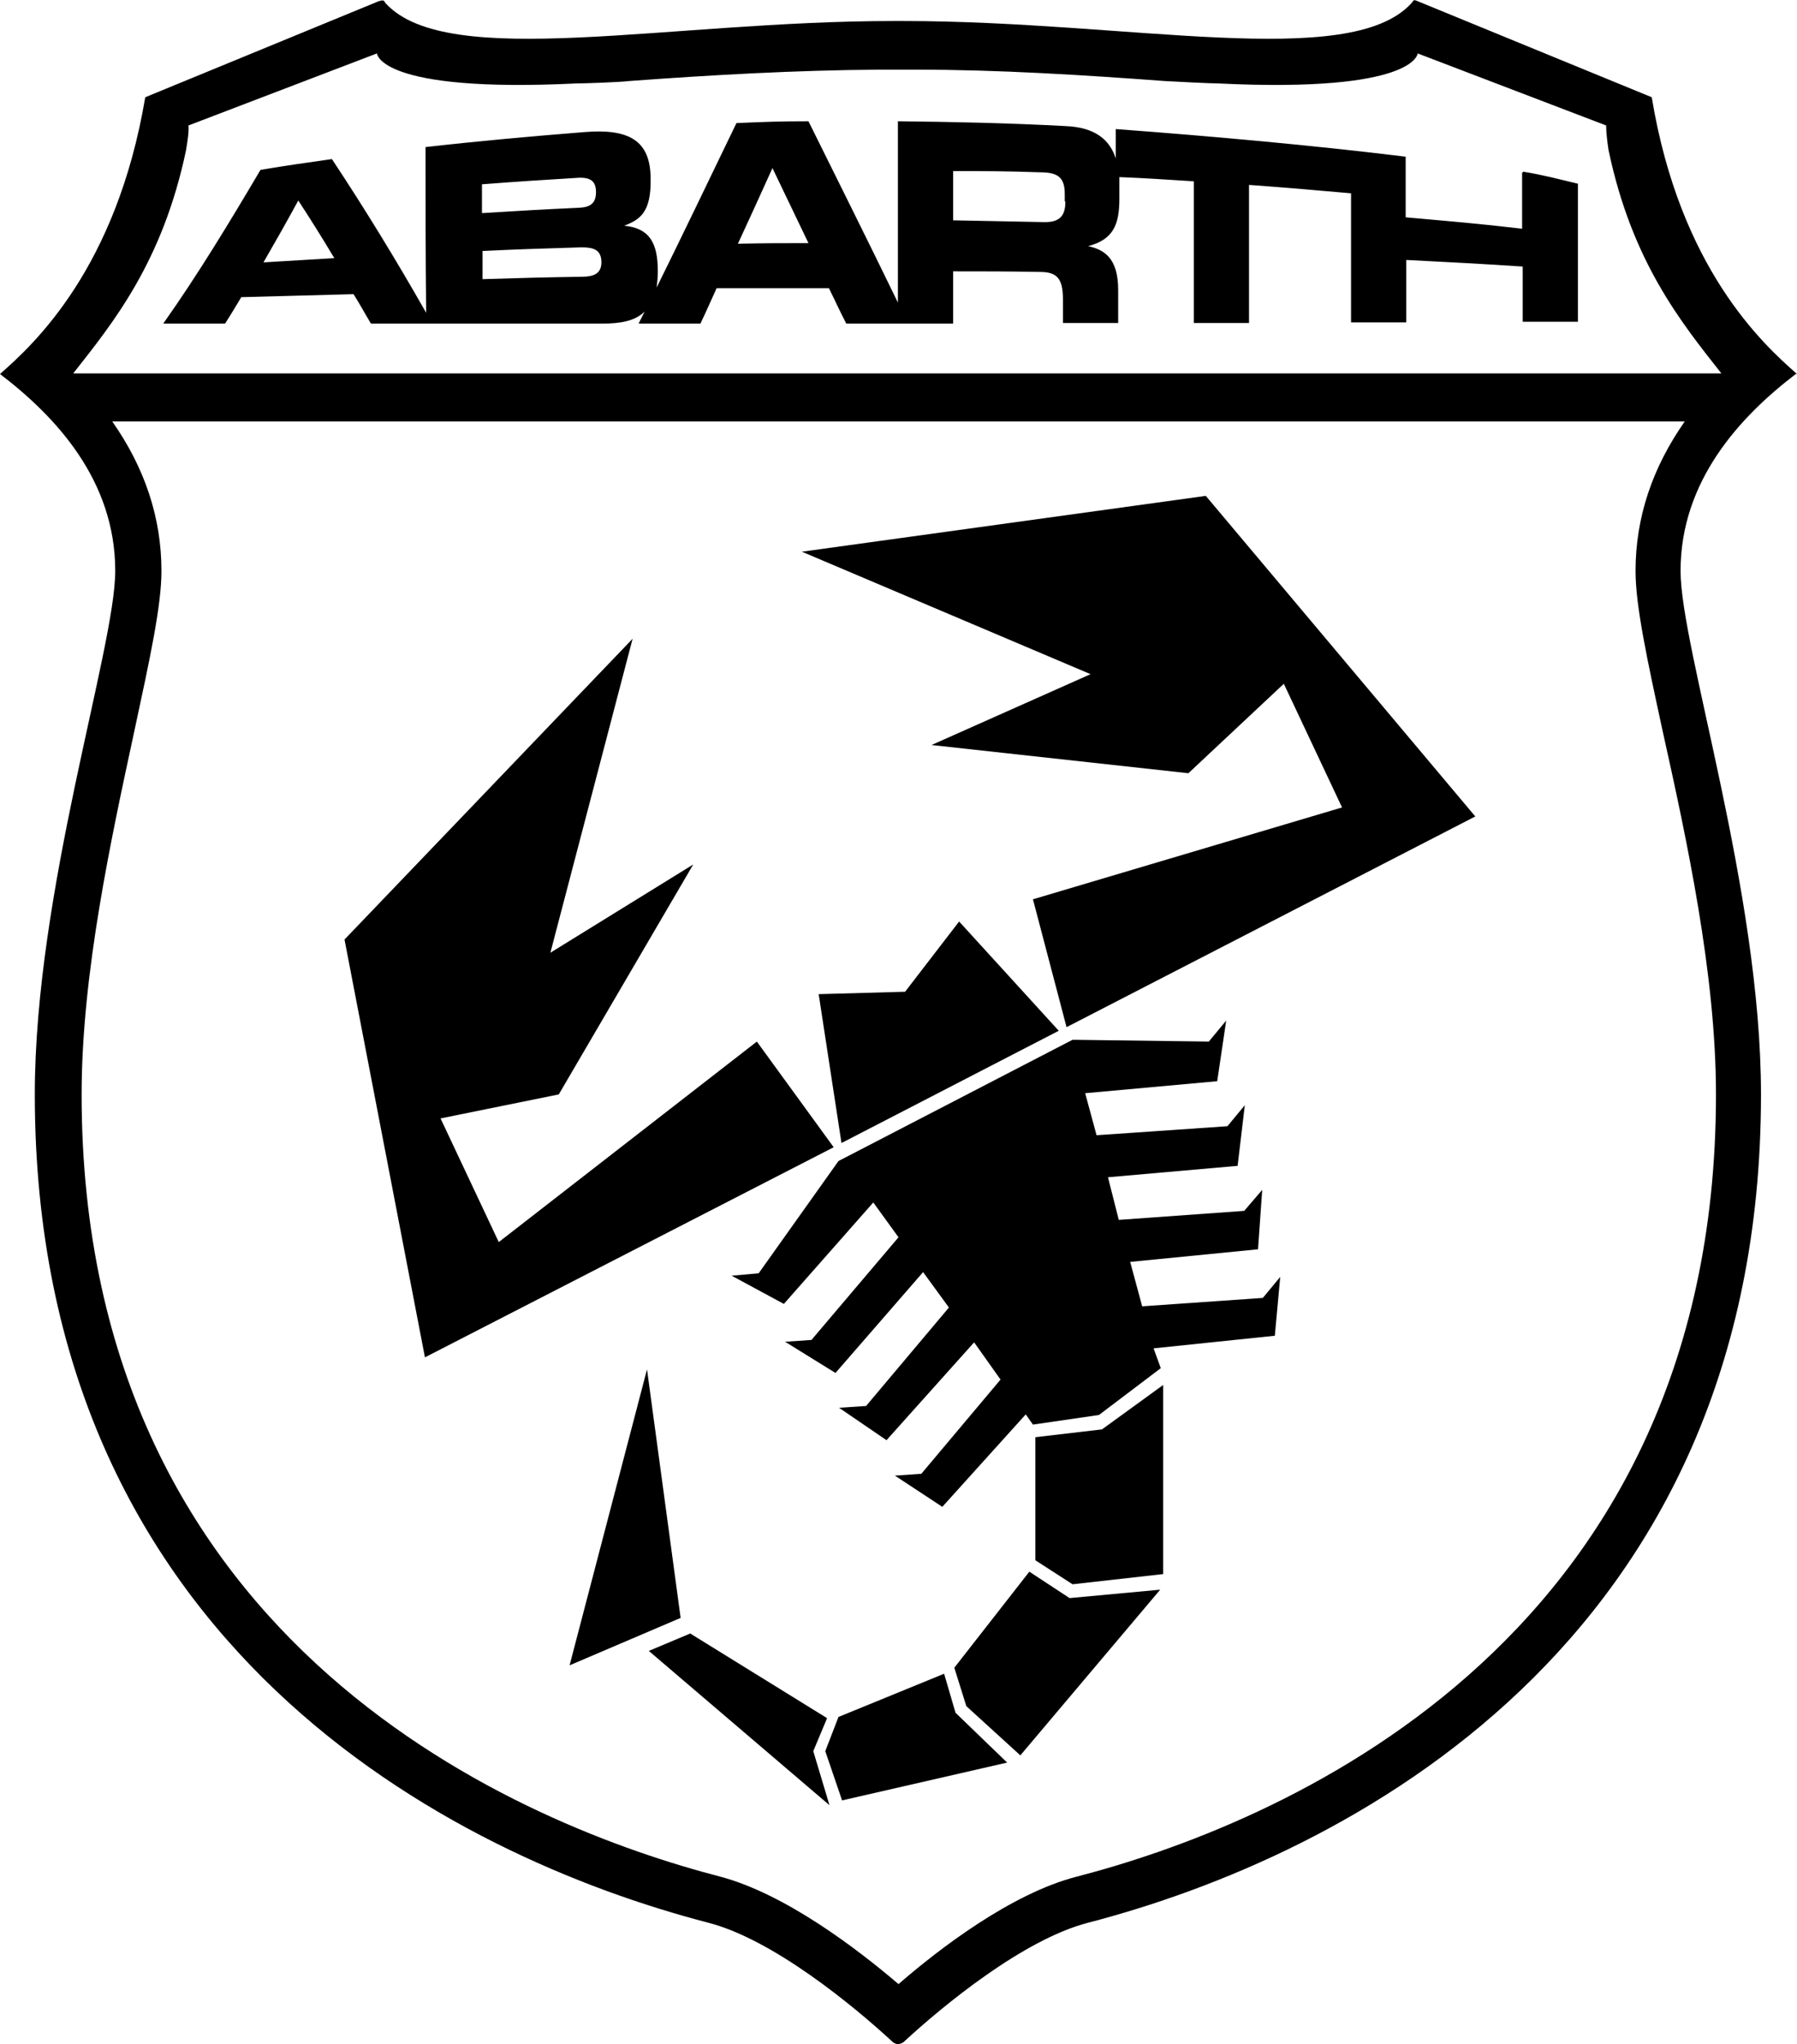
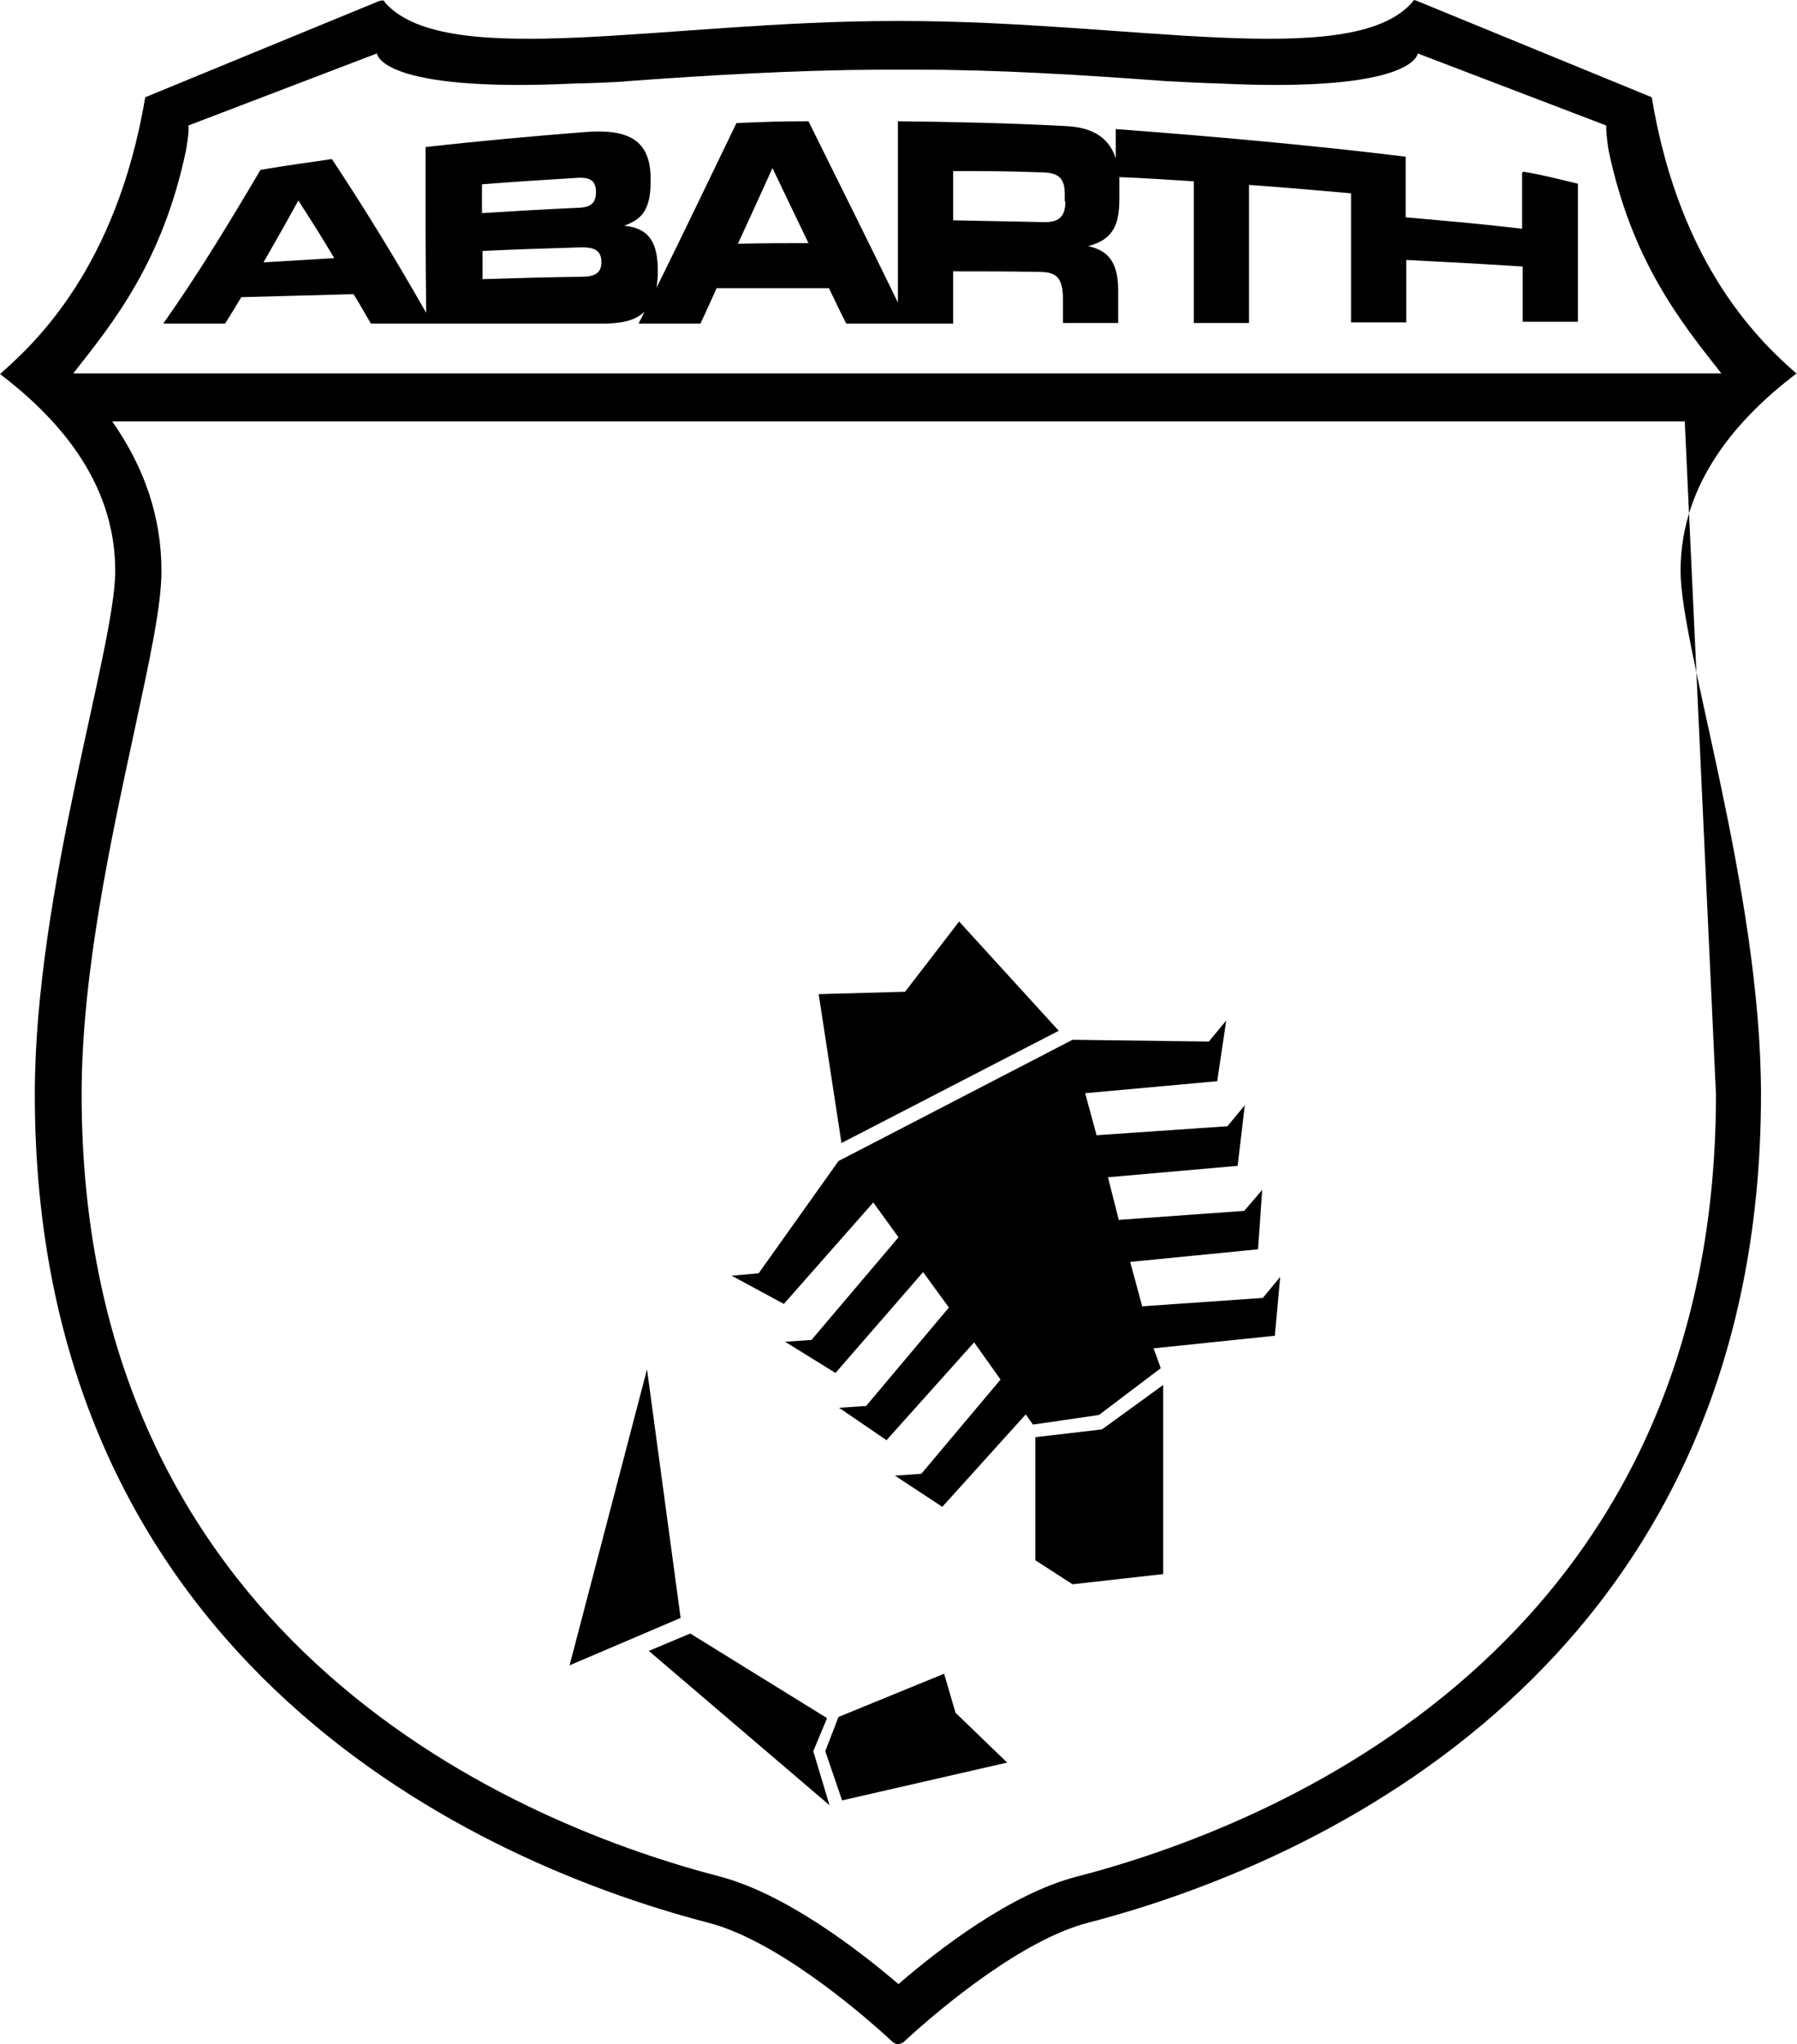
<svg xmlns="http://www.w3.org/2000/svg" id="Ebene_2" data-name="Ebene 2" viewBox="0 0 29.94 34.05">
  <g id="Ebene_1-2" data-name="Ebene 1">
    <g>
-       <path d="M29.94,6.23c-.57-.5-1.95-1.76-2.42-4.61L23.62.02s-.06-.03-.07-.01c-.02.02-.02.03-.04.05-1.04,1.12-4.7.29-8.46.29h0s-.07,0-.07,0h-.09c-3.76,0-7.42.83-8.46-.29-.02-.02-.02-.04-.04-.05-.02-.01-.08.01-.08.01l-3.89,1.6c-.48,2.85-1.85,4.11-2.42,4.61.93.71,1.92,1.77,1.92,3.28,0,1.29-1.34,5.33-1.34,8.72,0,9.18,6.95,12.69,11.23,13.8,1.07.28,2.4,1.37,3.07,1.99,0,0,.04.03.08.03s.09-.03.09-.03c.67-.62,2-1.71,3.07-1.99,4.28-1.11,11.22-4.62,11.22-13.8,0-3.39-1.34-7.43-1.34-8.72,0-1.5.99-2.57,1.92-3.28M3.1,2.5c.02-.13.05-.29.04-.41l3.14-1.2s.03.66,3.32.5c.12,0,.72-.02.88-.04,1.36-.1,2.76-.18,4.17-.19h.59c1.41,0,2.81.09,4.17.19.17.01.76.04.89.04,3.29.16,3.32-.5,3.32-.5l3.14,1.2c0,.12.02.28.04.41.39,1.86,1.21,2.87,1.88,3.72H1.22c.67-.85,1.49-1.86,1.88-3.72M28.59,18.23c0,9.26-7.45,12.2-10.65,13.03-1.09.28-2.29,1.2-2.97,1.79-.68-.58-1.88-1.5-2.97-1.79-3.2-.83-10.64-3.77-10.64-13.03,0-2.01.49-4.25.88-6.06.26-1.21.45-2.08.45-2.66,0-.89-.28-1.72-.82-2.49h26.2c-.54.77-.82,1.6-.82,2.49,0,.58.19,1.46.45,2.66.4,1.8.89,4.05.89,6.06" />
+       <path d="M29.94,6.23c-.57-.5-1.95-1.76-2.42-4.61L23.62.02s-.06-.03-.07-.01c-.02.02-.02.03-.04.05-1.04,1.12-4.7.29-8.46.29h0s-.07,0-.07,0h-.09c-3.76,0-7.42.83-8.46-.29-.02-.02-.02-.04-.04-.05-.02-.01-.08.01-.08.01l-3.89,1.6c-.48,2.85-1.85,4.11-2.42,4.61.93.71,1.92,1.77,1.92,3.28,0,1.29-1.34,5.33-1.34,8.72,0,9.18,6.95,12.69,11.23,13.8,1.07.28,2.4,1.37,3.07,1.99,0,0,.04.03.08.03s.09-.03.09-.03c.67-.62,2-1.71,3.07-1.99,4.28-1.11,11.22-4.62,11.22-13.8,0-3.39-1.34-7.43-1.34-8.72,0-1.5.99-2.57,1.92-3.28M3.1,2.5c.02-.13.05-.29.04-.41l3.14-1.2s.03.66,3.32.5c.12,0,.72-.02.88-.04,1.36-.1,2.76-.18,4.17-.19h.59c1.41,0,2.81.09,4.17.19.17.01.76.04.89.04,3.29.16,3.32-.5,3.32-.5l3.14,1.2c0,.12.02.28.04.41.39,1.86,1.21,2.87,1.88,3.72H1.22c.67-.85,1.49-1.86,1.88-3.72M28.59,18.23c0,9.26-7.45,12.2-10.65,13.03-1.09.28-2.29,1.2-2.97,1.79-.68-.58-1.88-1.5-2.97-1.79-3.2-.83-10.64-3.77-10.64-13.03,0-2.01.49-4.25.88-6.06.26-1.21.45-2.08.45-2.66,0-.89-.28-1.72-.82-2.49h26.2" />
      <path d="M25.36,2.88c0,.35,0,.58,0,.93-.77-.09-1.16-.12-1.94-.19,0-.39,0-.62,0-1.01-1.55-.19-3.22-.34-4.83-.46,0,.2,0,.3,0,.49-.1-.31-.34-.52-.84-.54-.93-.05-1.86-.07-2.79-.08,0,1.01,0,2.02,0,3.02-.49-1.01-.99-2.01-1.49-3.02-.48,0-.72.01-1.2.03-.44.91-.88,1.83-1.33,2.74.01-.08.02-.17.02-.27,0-.49-.15-.72-.56-.76h0c.26-.1.45-.22.44-.78,0-.64-.36-.84-1.1-.78-.88.07-1.77.15-2.65.25,0,1.11,0,1.66.01,2.76-.5-.88-1.02-1.73-1.57-2.56-.48.07-.72.1-1.19.18-.52.88-1.04,1.74-1.62,2.56h1.03c.11-.17.16-.26.27-.44.75-.02,1.12-.03,1.87-.05.12.19.17.29.29.49h3.86c.29,0,.54-.04.7-.2-.04.08-.06.12-.1.2h1.03c.11-.23.16-.35.27-.59.75,0,1.12,0,1.87,0,.12.24.17.36.29.59h1.78v-.87c.58,0,.87,0,1.45.01.29,0,.38.12.38.46v.39h.92c0-.22,0-.33,0-.55,0-.53-.23-.67-.5-.73h0c.42-.11.52-.36.52-.79,0-.08,0-.12,0-.2,0-.06,0-.11,0-.16.5.02.74.04,1.24.07,0,.95,0,1.42,0,2.36h.92c0-.92,0-1.38,0-2.3.68.05,1.02.08,1.7.14,0,.86,0,1.29,0,2.15h.92c0-.41,0-.62,0-1.04.78.04,1.17.06,1.94.11,0,.37,0,.55,0,.92h.92v-2.3c-.34-.08-.55-.14-.91-.2M4.39,4.37c.23-.4.35-.61.58-1.03.24.37.36.56.6.96-.47.03-.71.04-1.17.07M8.03,3.07c.65-.05.98-.07,1.63-.11.17,0,.27.05.27.24s-.1.25-.27.26c-.65.03-.98.05-1.63.09,0-.19,0-.29,0-.47M9.69,4.61c-.66.01-.99.02-1.65.04,0-.19,0-.28,0-.47.66-.03.99-.04,1.65-.06.2,0,.33.04.33.25,0,.19-.13.24-.33.24M12.29,4.07c.23-.5.35-.76.58-1.27.24.5.36.75.6,1.25-.47,0-.71,0-1.18.01M17.75,3.36c0,.23-.09.34-.34.34-.61-.01-.92-.02-1.53-.03,0-.34,0-.5,0-.82.58,0,.86,0,1.44.02.29,0,.42.07.42.36v.12" />
    </g>
    <polygon points="17.25 23.94 18.36 23.81 19.38 23.07 19.38 26.22 17.87 26.39 17.25 25.99 17.25 23.94" />
-     <polygon points="17.15 26.18 17.82 26.62 19.33 26.48 17 29.24 16.1 28.42 15.9 27.78 17.15 26.18" />
    <polygon points="15.73 27.88 15.92 28.53 16.78 29.36 14.03 29.99 13.75 29.17 13.97 28.6 15.73 27.88" />
    <polygon points="13.78 28.62 13.55 29.17 13.82 30.07 10.81 27.5 11.5 27.21 13.78 28.62" />
-     <polygon points="12.61 17.35 8.31 20.69 7.34 18.63 9.31 18.23 11.55 14.4 9.17 15.87 10.54 10.64 5.74 15.65 7.08 22.61 13.89 19.11 12.61 17.35" />
-     <polygon points="17.21 14.98 22.36 13.45 21.39 11.39 19.8 12.88 15.52 12.41 18.17 11.23 13.36 9.19 20.09 8.26 24.58 13.6 17.77 17.11 17.21 14.98" />
    <polygon points="15.98 15.35 15.08 16.52 13.64 16.56 14.02 19.04 17.64 17.17 15.98 15.35" />
    <polygon points="21.33 21.27 21.04 21.62 19.03 21.76 18.83 21.02 20.96 20.81 21.03 19.82 20.73 20.17 18.64 20.32 18.46 19.61 20.62 19.42 20.74 18.41 20.45 18.76 18.27 18.91 18.08 18.21 20.28 18.01 20.43 17 20.14 17.35 17.87 17.32 13.97 19.34 12.64 21.21 12.19 21.25 13.06 21.72 14.55 20.03 14.97 20.61 13.52 22.32 13.08 22.35 13.92 22.87 15.38 21.19 15.81 21.78 14.43 23.42 13.98 23.45 14.77 23.99 16.23 22.36 16.67 22.98 15.35 24.55 14.91 24.58 15.7 25.1 17.09 23.56 17.21 23.73 18.31 23.57 19.34 22.79 19.22 22.46 21.24 22.25 21.33 21.27" />
    <polygon points="11.34 26.95 9.49 27.74 10.78 22.81 11.34 26.95" />
  </g>
</svg>